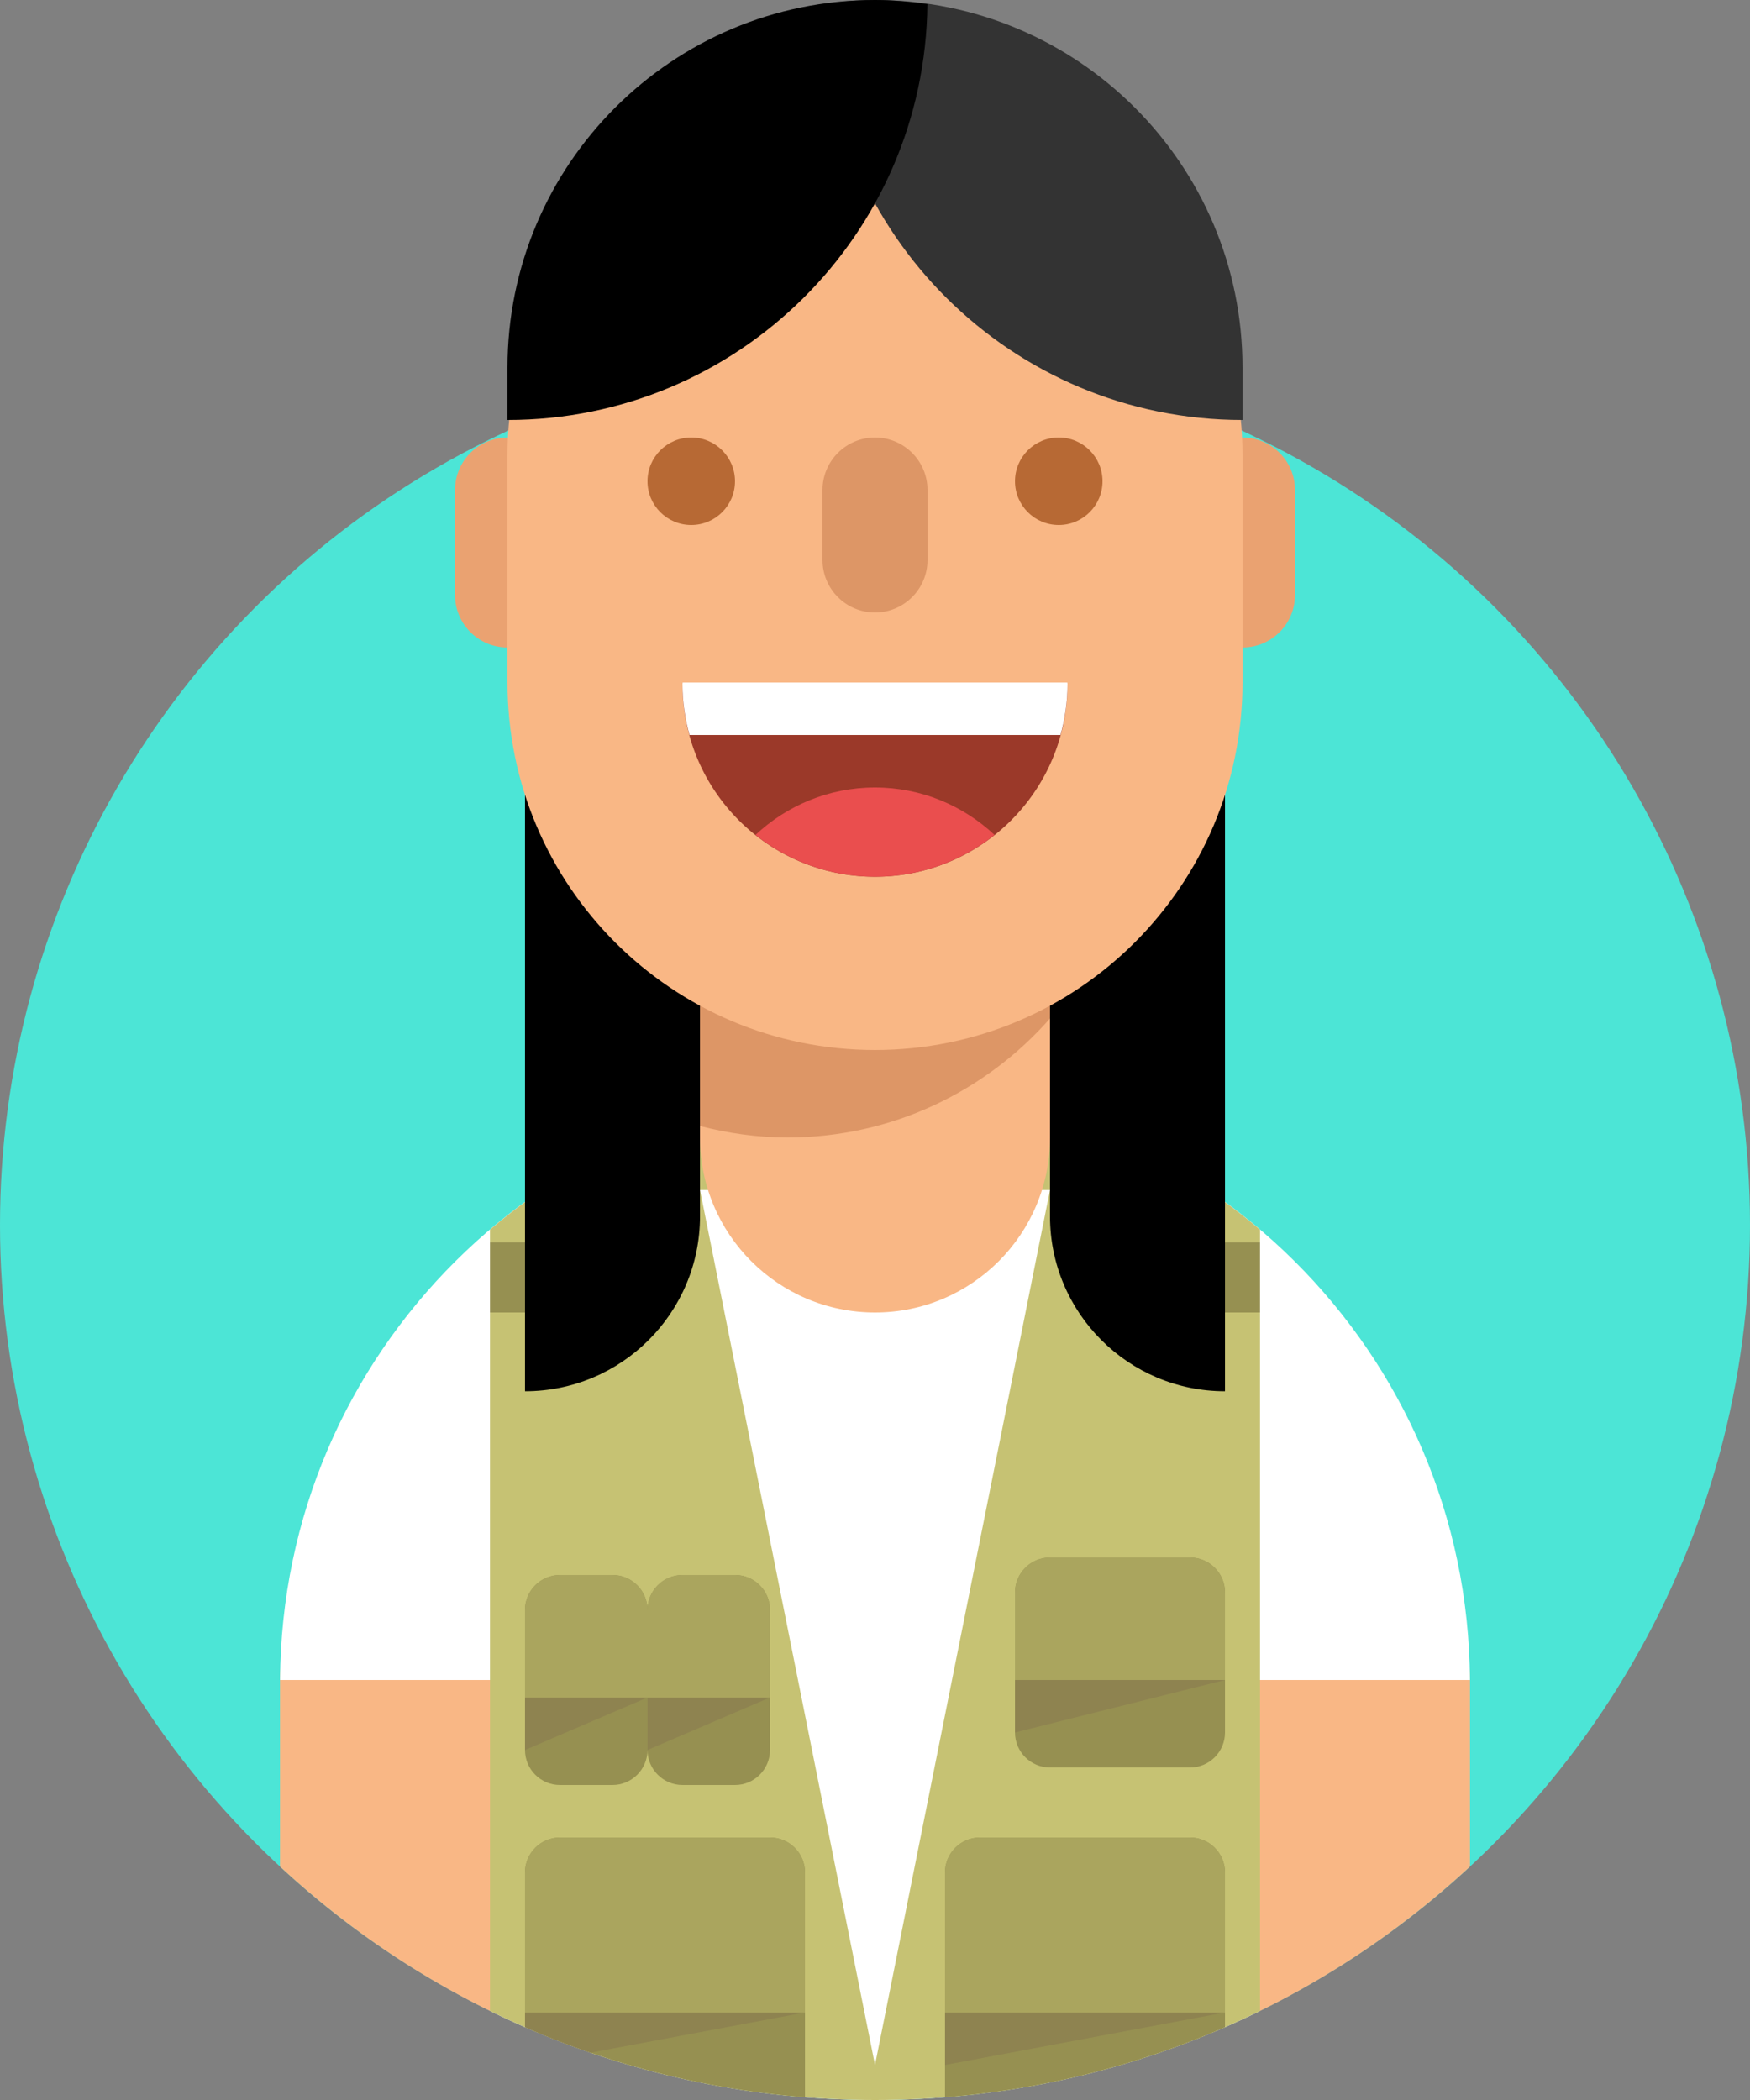
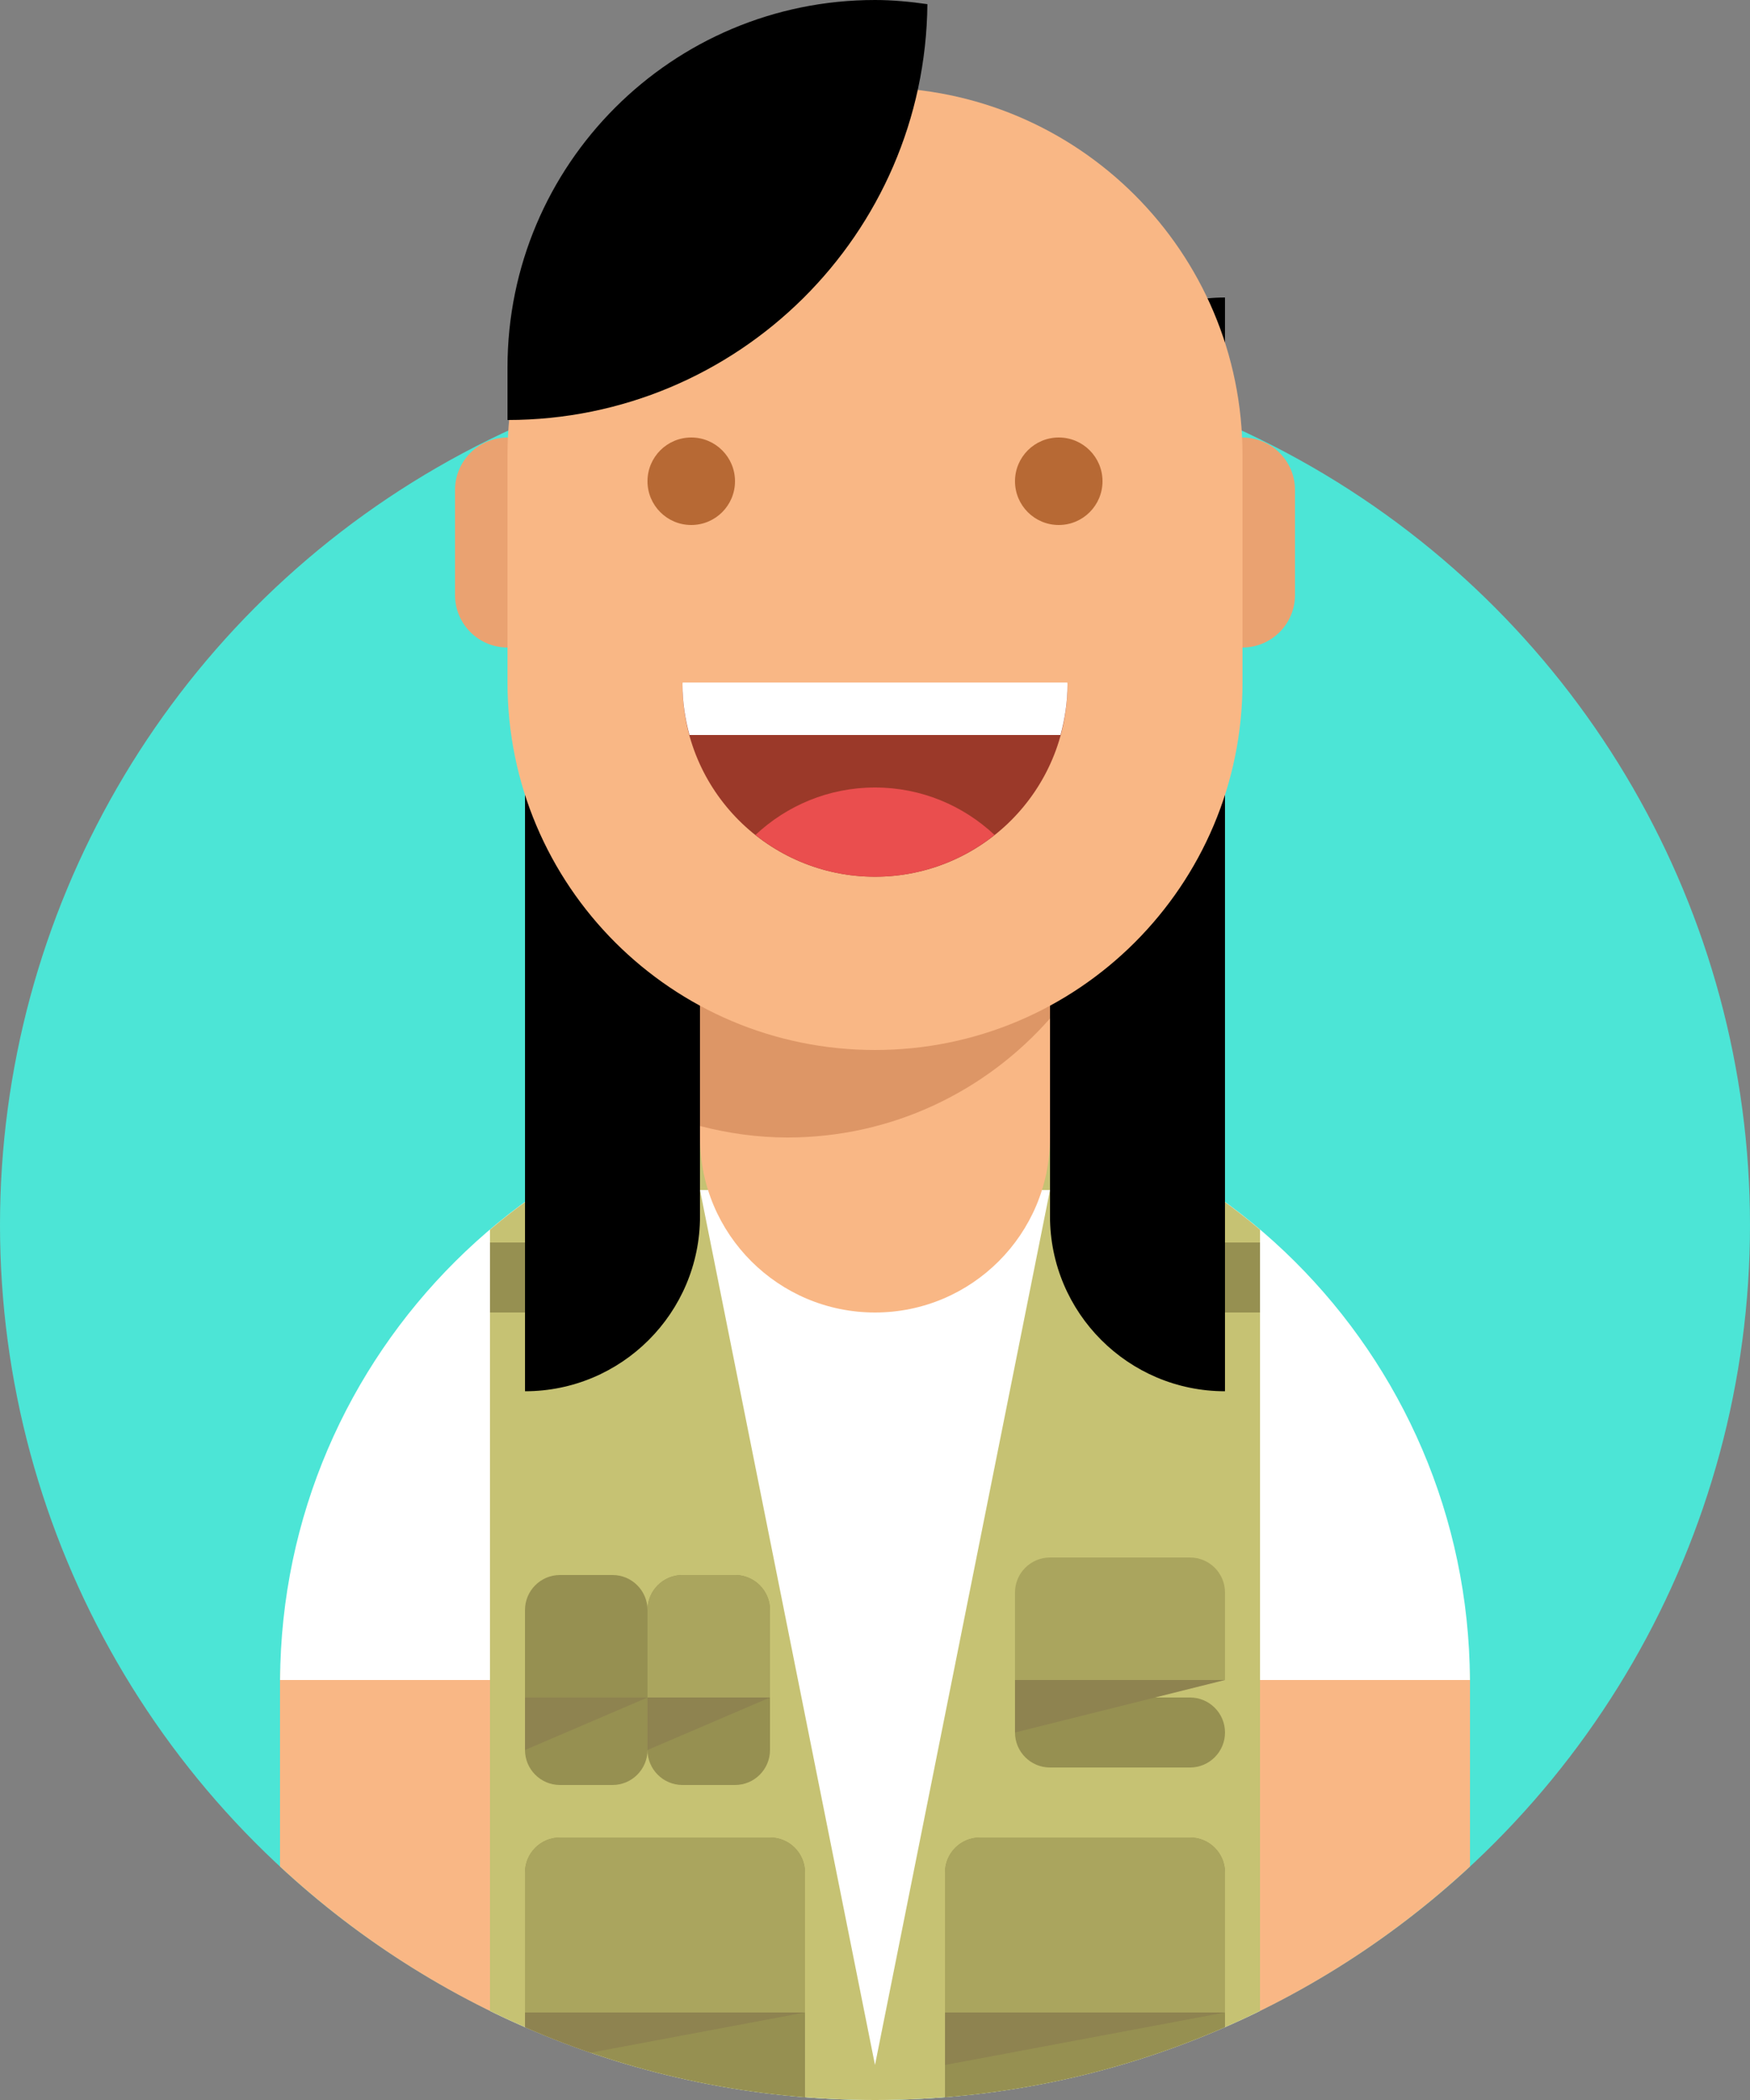
<svg xmlns="http://www.w3.org/2000/svg" xmlns:xlink="http://www.w3.org/1999/xlink" version="1.1" id="Layer_1" x="0px" y="0px" width="100px" height="120px" viewBox="0 0 100 120" enable-background="new 0 0 100 120" xml:space="preserve">
  <rect x="0" y="0" width="100" height="120" fill="#808080" stroke="none" />
  <circle fill="#4CE5D6" cx="50" cy="70" r="50" />
  <g>
    <defs>
      <path id="SVGID_1_" d="M0,0v69.98c0,0.007,0,0.013,0,0.02c0,27.613,22.386,50,50,50c27.614,0,50-22.387,50-50V0H0z" />
    </defs>
    <clipPath id="SVGID_2_">
      <use xlink:href="#SVGID_1_" overflow="visible" />
    </clipPath>
    <g clip-path="url(#SVGID_2_)">
      <path fill="#F9B785" d="M28,144c0,3.313-2.687,6-6,6l0,0c-3.313,0-6-2.687-6-6V96c0-3.313,2.687-6,6-6l0,0c3.313,0,6,2.687,6,6    V144z" />
      <path fill="#F9B785" d="M84,144c0,3.313-2.687,6-6,6l0,0c-3.313,0-6-2.687-6-6V96c0-3.313,2.687-6,6-6l0,0c3.313,0,6,2.687,6,6    V144z" />
      <path fill="#FFFFFF" d="M83.996,96C83.9,77.305,68.719,62.177,50,62.177S16.1,77.305,16.004,96H28v34h44V96H83.996z" />
      <path fill="#C6C273" d="M50,62.177c-8.394,0-16.07,3.048-22,8.089V96v34h44V96V70.266C66.07,65.225,58.394,62.177,50,62.177z     M50,118L40,68h20L50,118z" />
      <path fill="#356A96" d="M28,130v90h20v-70c0-1.104,0.896-2,2-2s2,0.896,2,2v70h20v-90H28z" />
      <path fill="#4C1010" d="M70,210h-8c-5.523,0-10,4.477-10,10h28C80,214.477,75.523,210,70,210z" />
      <path fill="#4C1010" d="M38,210h-8c-5.523,0-10,4.477-10,10h28C48,214.477,43.523,210,38,210z" />
-       <path fill="#969051" d="M70,99c0,1.104-0.896,2-2,2h-8c-1.104,0-2-0.896-2-2v-8c0-1.104,0.896-2,2-2h8c1.104,0,2,0.896,2,2V99z" />
+       <path fill="#969051" d="M70,99c0,1.104-0.896,2-2,2h-8c-1.104,0-2-0.896-2-2c0-1.104,0.896-2,2-2h8c1.104,0,2,0.896,2,2V99z" />
      <path fill="#AAA55E" d="M70,91c0-1.104-0.896-2-2-2h-8c-1.104,0-2,0.896-2,2v5h12V91z" />
      <polygon fill="#8E8350" points="58,99 58,96 70,96   " />
      <g>
        <path fill="#969051" d="M70,125c0,1.104-0.896,2-2,2H56c-1.104,0-2-0.896-2-2v-18c0-1.104,0.896-2,2-2h12c1.104,0,2,0.896,2,2     V125z" />
        <path fill="#AAA55E" d="M70,107c0-1.104-0.896-2-2-2H56c-1.104,0-2,0.896-2,2v8h16V107z" />
        <polygon fill="#8E8350" points="54,118 54,115 70,115    " />
      </g>
      <g>
        <path fill="#969051" d="M46,125c0,1.104-0.896,2-2,2H32c-1.104,0-2-0.896-2-2v-18c0-1.104,0.896-2,2-2h12c1.104,0,2,0.896,2,2     V125z" />
        <path fill="#AAA55E" d="M46,107c0-1.104-0.896-2-2-2H32c-1.104,0-2,0.896-2,2v8h16V107z" />
        <polygon fill="#8E8350" points="30,118 30,115 46,115    " />
      </g>
      <g>
        <path fill="#969051" d="M37,100c0,1.104-0.896,2-2,2h-3c-1.104,0-2-0.896-2-2v-8c0-1.104,0.896-2,2-2h3c1.104,0,2,0.896,2,2V100z     " />
-         <path fill="#AAA55E" d="M37,92c0-1.104-0.896-2-2-2h-3c-1.104,0-2,0.896-2,2v5h7V92z" />
        <polygon fill="#8E8350" points="30,100 30,97 37,97    " />
        <path fill="#969051" d="M44,100c0,1.104-0.896,2-2,2h-3c-1.104,0-2-0.896-2-2v-8c0-1.104,0.896-2,2-2h3c1.104,0,2,0.896,2,2V100z     " />
        <path fill="#AAA55E" d="M44,92c0-1.104-0.896-2-2-2h-3c-1.104,0-2,0.896-2,2v5h7V92z" />
        <polygon fill="#8E8350" points="37,100 37,97 44,97    " />
      </g>
      <path fill="#969051" d="M35.167,71H28v4h7.167C36.18,75,37,74.18,37,73.167v-0.334C37,71.82,36.18,71,35.167,71z" />
      <path fill="#969051" d="M64.833,71H72v4h-7.167C63.82,75,63,74.18,63,73.167v-0.334C63,71.82,63.82,71,64.833,71z" />
      <path fill="#204D6B" d="M59,130c0,7.18,5.82,13,13,13v-13H59z" />
      <path fill="#204D6B" d="M41,130c0,7.18-5.82,13-13,13v-13H41z" />
      <path fill="#FFFFFF" d="M20.459,217c-0.297,0.947-0.459,1.955-0.459,3h28c0-1.045-0.162-2.053-0.459-3H20.459z" />
      <path fill="#FFFFFF" d="M52.459,217c-0.297,0.947-0.459,1.955-0.459,3h28c0-1.045-0.162-2.053-0.459-3H52.459z" />
      <g>
        <path d="M30,17c5.522,0,10,4.478,10,10v42.5c0,5.522-4.478,10-10,10V17z" />
        <path d="M70,17c-5.522,0-10,4.478-10,10v42.5c0,5.522,4.478,10,10,10V17z" />
        <path fill="#EAA271" d="M32,34c0,1.656-1.344,3-3,3l0,0c-1.656,0-3-1.344-3-3v-6c0-1.656,1.344-3,3-3l0,0c1.656,0,3,1.344,3,3V34     z" />
        <path fill="#EAA271" d="M74,34c0,1.656-1.344,3-3,3l0,0c-1.656,0-3-1.344-3-3v-6c0-1.656,1.344-3,3-3l0,0c1.656,0,3,1.344,3,3V34     z" />
        <path fill="#F9B785" d="M60,65c0,5.523-4.477,10-10,10l0,0c-5.523,0-10-4.477-10-10V55c0-5.523,4.477-10,10-10l0,0     c5.523,0,10,4.477,10,10V65z" />
        <path fill="#DD9666" d="M50,45c-5.523,0-10,4.477-10,10v9.344C41.602,64.758,43.27,65,45,65c5.981,0,11.335-2.64,15-6.802V55     C60,49.477,55.523,45,50,45z" />
        <path fill="#F9B785" d="M71,39c0,11.598-9.402,21-21,21l0,0c-11.598,0-21-9.402-21-21V26c0-11.598,9.402-21,21-21l0,0     c11.598,0,21,9.402,21,21V39z" />
        <circle fill="#B76934" cx="60.5" cy="27.5" r="2.5" />
        <circle fill="#B76934" cx="39.5" cy="27.5" r="2.5" />
-         <path fill="#DD9666" d="M53,32c0,1.656-1.344,3-3,3l0,0c-1.656,0-3-1.344-3-3v-4c0-1.656,1.344-3,3-3l0,0c1.656,0,3,1.344,3,3V32     z" />
        <path fill="#9B3929" d="M39.005,39c0,0.033-0.005,0.065-0.005,0.099c0,6.075,4.925,11,11,11s11-4.925,11-11     c0-0.033-0.005-0.065-0.005-0.099H39.005z" />
        <path fill="#FFFFFF" d="M39.399,42h21.201C60.854,41.074,61,40.104,61,39.099c0-0.033-0.005-0.065-0.005-0.099h-21.99     c0,0.033-0.005,0.065-0.005,0.099C39,40.104,39.146,41.074,39.399,42z" />
        <path fill="#EA4E4E" d="M56.831,47.711C55.043,46.034,52.645,45,50,45s-5.043,1.034-6.831,2.711     c1.877,1.49,4.247,2.388,6.831,2.388S54.954,49.201,56.831,47.711z" />
-         <path fill="#333333" d="M50,0c-1.02,0-2.014,0.098-2.994,0.238C47.135,13.383,57.824,24,71,24v-3C71,9.402,61.598,0,50,0z" />
        <path d="M52.994,0.238C52.014,0.098,51.02,0,50,0C38.402,0,29,9.402,29,21v3C42.176,24,52.865,13.383,52.994,0.238z" />
      </g>
    </g>
  </g>
</svg>